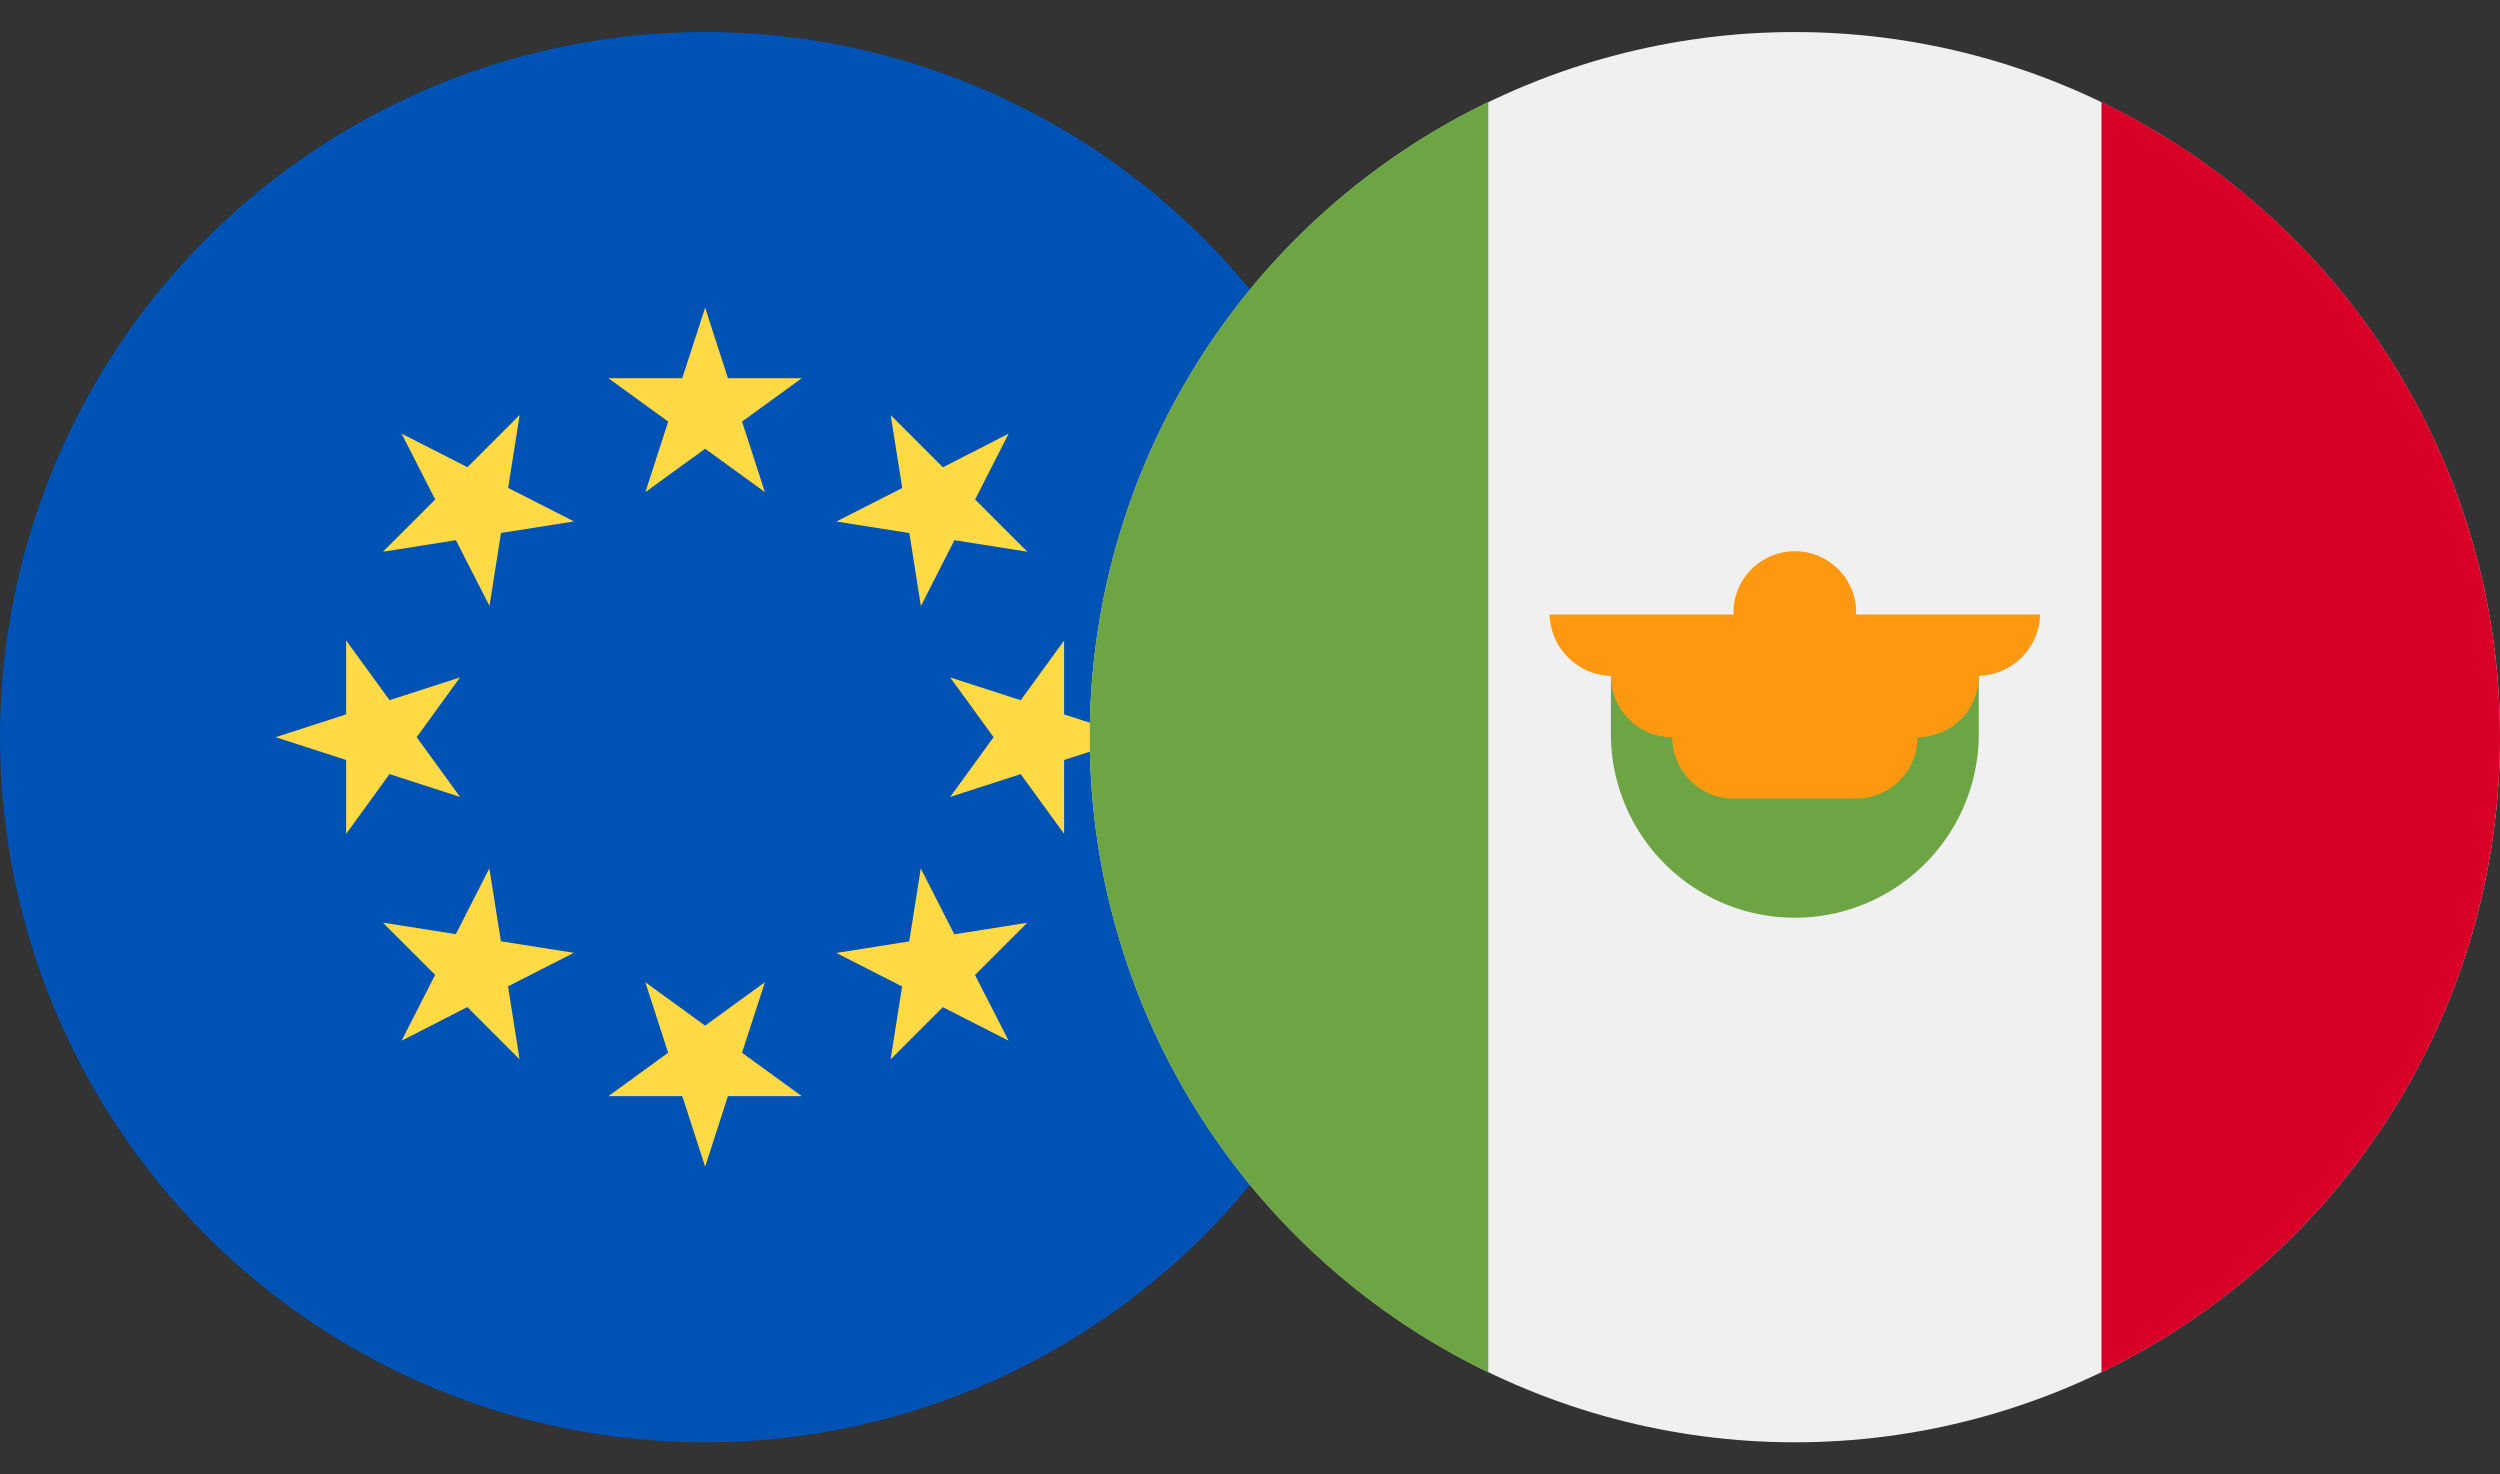
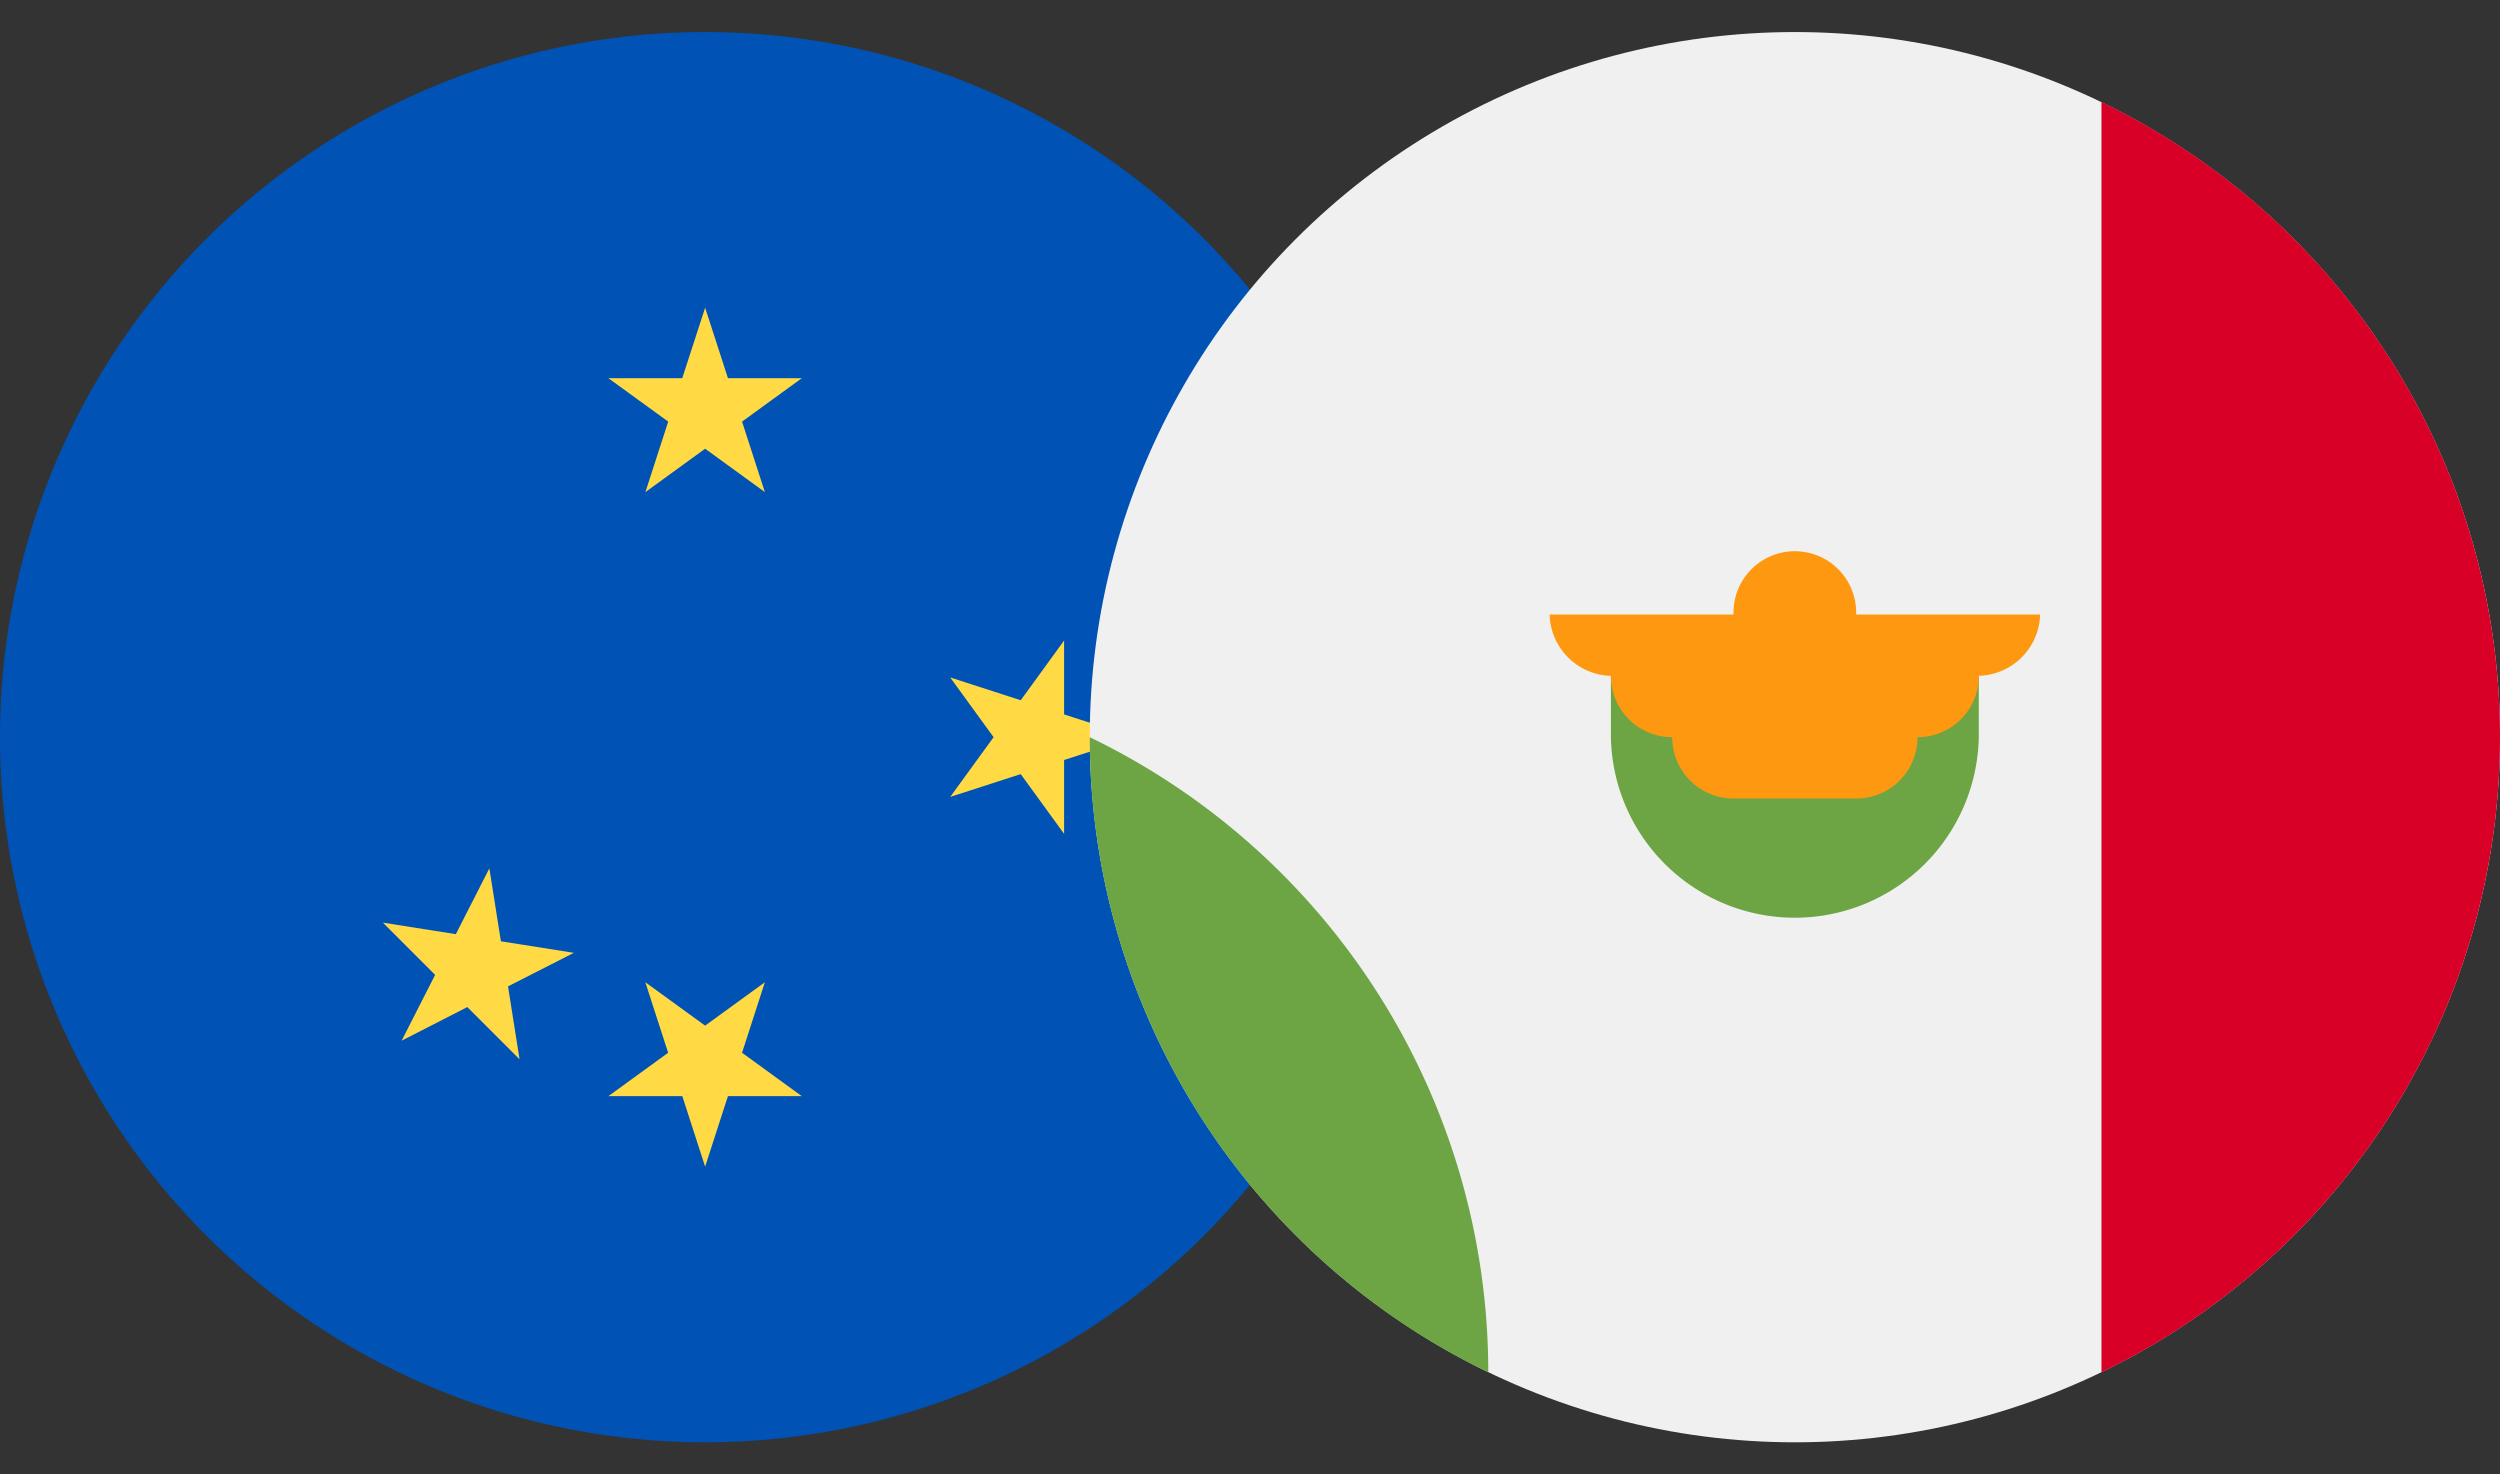
<svg xmlns="http://www.w3.org/2000/svg" width="39" height="23" viewBox="0 0 39 23">
  <rect x="0" y="0" width="39" height="23" fill="#333333" stroke="none" />
  <defs>
    <clipPath id="clip-path">
      <rect id="Rectangle_20787" data-name="Rectangle 20787" width="22" height="23" transform="translate(187 2067)" fill="#fff" stroke="#707070" stroke-width="1" />
    </clipPath>
    <clipPath id="clip-path-2">
      <rect id="Rectangle_20788" data-name="Rectangle 20788" width="22" height="23" transform="translate(204 2067)" fill="#fff" stroke="#707070" stroke-width="1" />
    </clipPath>
  </defs>
  <g id="eurmxn" transform="translate(-187 -2067)">
    <g id="Mask_Group_44" data-name="Mask Group 44" clip-path="url(#clip-path)">
      <g id="eur" transform="translate(187 2067.5)">
        <circle id="Ellipse_470" data-name="Ellipse 470" cx="11" cy="11" r="11" fill="#0052b4" />
        <g id="Group_20986" data-name="Group 20986">
          <path id="Path_36552" data-name="Path 36552" d="M11,4.3l.356,1.1h1.152l-.932.677.356,1.1L11,6.5l-.932.677.356-1.1L9.491,5.4h1.152Z" fill="#ffda44" />
-           <path id="Path_36553" data-name="Path 36553" d="M6.265,6.265l1.027.523.815-.815-.18,1.138,1.027.523-1.138.18-.18,1.138L7.112,7.927l-1.138.18.815-.815Z" fill="#ffda44" />
-           <path id="Path_36554" data-name="Path 36554" d="M4.3,11l1.1-.356V9.491l.677.932,1.1-.356L6.5,11l.677.932-1.1-.356-.677.932V11.356Z" fill="#ffda44" />
          <path id="Path_36555" data-name="Path 36555" d="M6.265,15.735l.523-1.027-.815-.815,1.138.18.523-1.027.18,1.138,1.138.18-1.027.523.18,1.138-.815-.815Z" fill="#ffda44" />
          <path id="Path_36556" data-name="Path 36556" d="M11,17.7l-.356-1.1H9.491l.932-.677-.356-1.1L11,15.5l.932-.677-.356,1.1.932.677H11.356Z" fill="#ffda44" />
-           <path id="Path_36557" data-name="Path 36557" d="M15.735,15.735l-1.027-.523-.815.815.18-1.138-1.027-.523,1.138-.18.18-1.138.523,1.027,1.138-.18-.815.815Z" fill="#ffda44" />
          <path id="Path_36558" data-name="Path 36558" d="M17.7,11l-1.1.356v1.152l-.677-.932-1.1.356L15.5,11l-.677-.932,1.1.356.677-.932v1.153Z" fill="#ffda44" />
-           <path id="Path_36559" data-name="Path 36559" d="M15.735,6.265l-.523,1.027.815.815-1.138-.18-.523,1.027-.18-1.138-1.138-.18,1.027-.523-.18-1.138.815.815Z" fill="#ffda44" />
        </g>
      </g>
    </g>
    <g id="Mask_Group_45" data-name="Mask Group 45" clip-path="url(#clip-path-2)">
      <g id="mxn" transform="translate(204 2067.5)">
        <circle id="Ellipse_471" data-name="Ellipse 471" cx="11" cy="11" r="11" fill="#f0f0f0" />
        <path id="Path_36560" data-name="Path 36560" d="M22,11a11,11,0,0,0-6.217-9.909V20.908A11,11,0,0,0,22,11Z" fill="#d80027" />
        <g id="Group_20987" data-name="Group 20987">
-           <path id="Path_36561" data-name="Path 36561" d="M0,11a11,11,0,0,0,6.217,9.909V1.091A11,11,0,0,0,0,11Z" fill="#6da544" />
+           <path id="Path_36561" data-name="Path 36561" d="M0,11a11,11,0,0,0,6.217,9.909A11,11,0,0,0,0,11Z" fill="#6da544" />
          <path id="Path_36562" data-name="Path 36562" d="M8.13,11a2.87,2.87,0,0,0,5.739,0v-.957H8.13Z" fill="#6da544" />
        </g>
        <path id="Path_36563" data-name="Path 36563" d="M14.826,9.087h-2.87a.957.957,0,1,0-1.913,0H7.174a.984.984,0,0,0,.988.957H8.13A.956.956,0,0,0,9.087,11a.956.956,0,0,0,.957.957h1.913A.956.956,0,0,0,12.913,11a.956.956,0,0,0,.957-.957h-.032A.984.984,0,0,0,14.826,9.087Z" fill="#ff9811" />
      </g>
    </g>
  </g>
</svg>